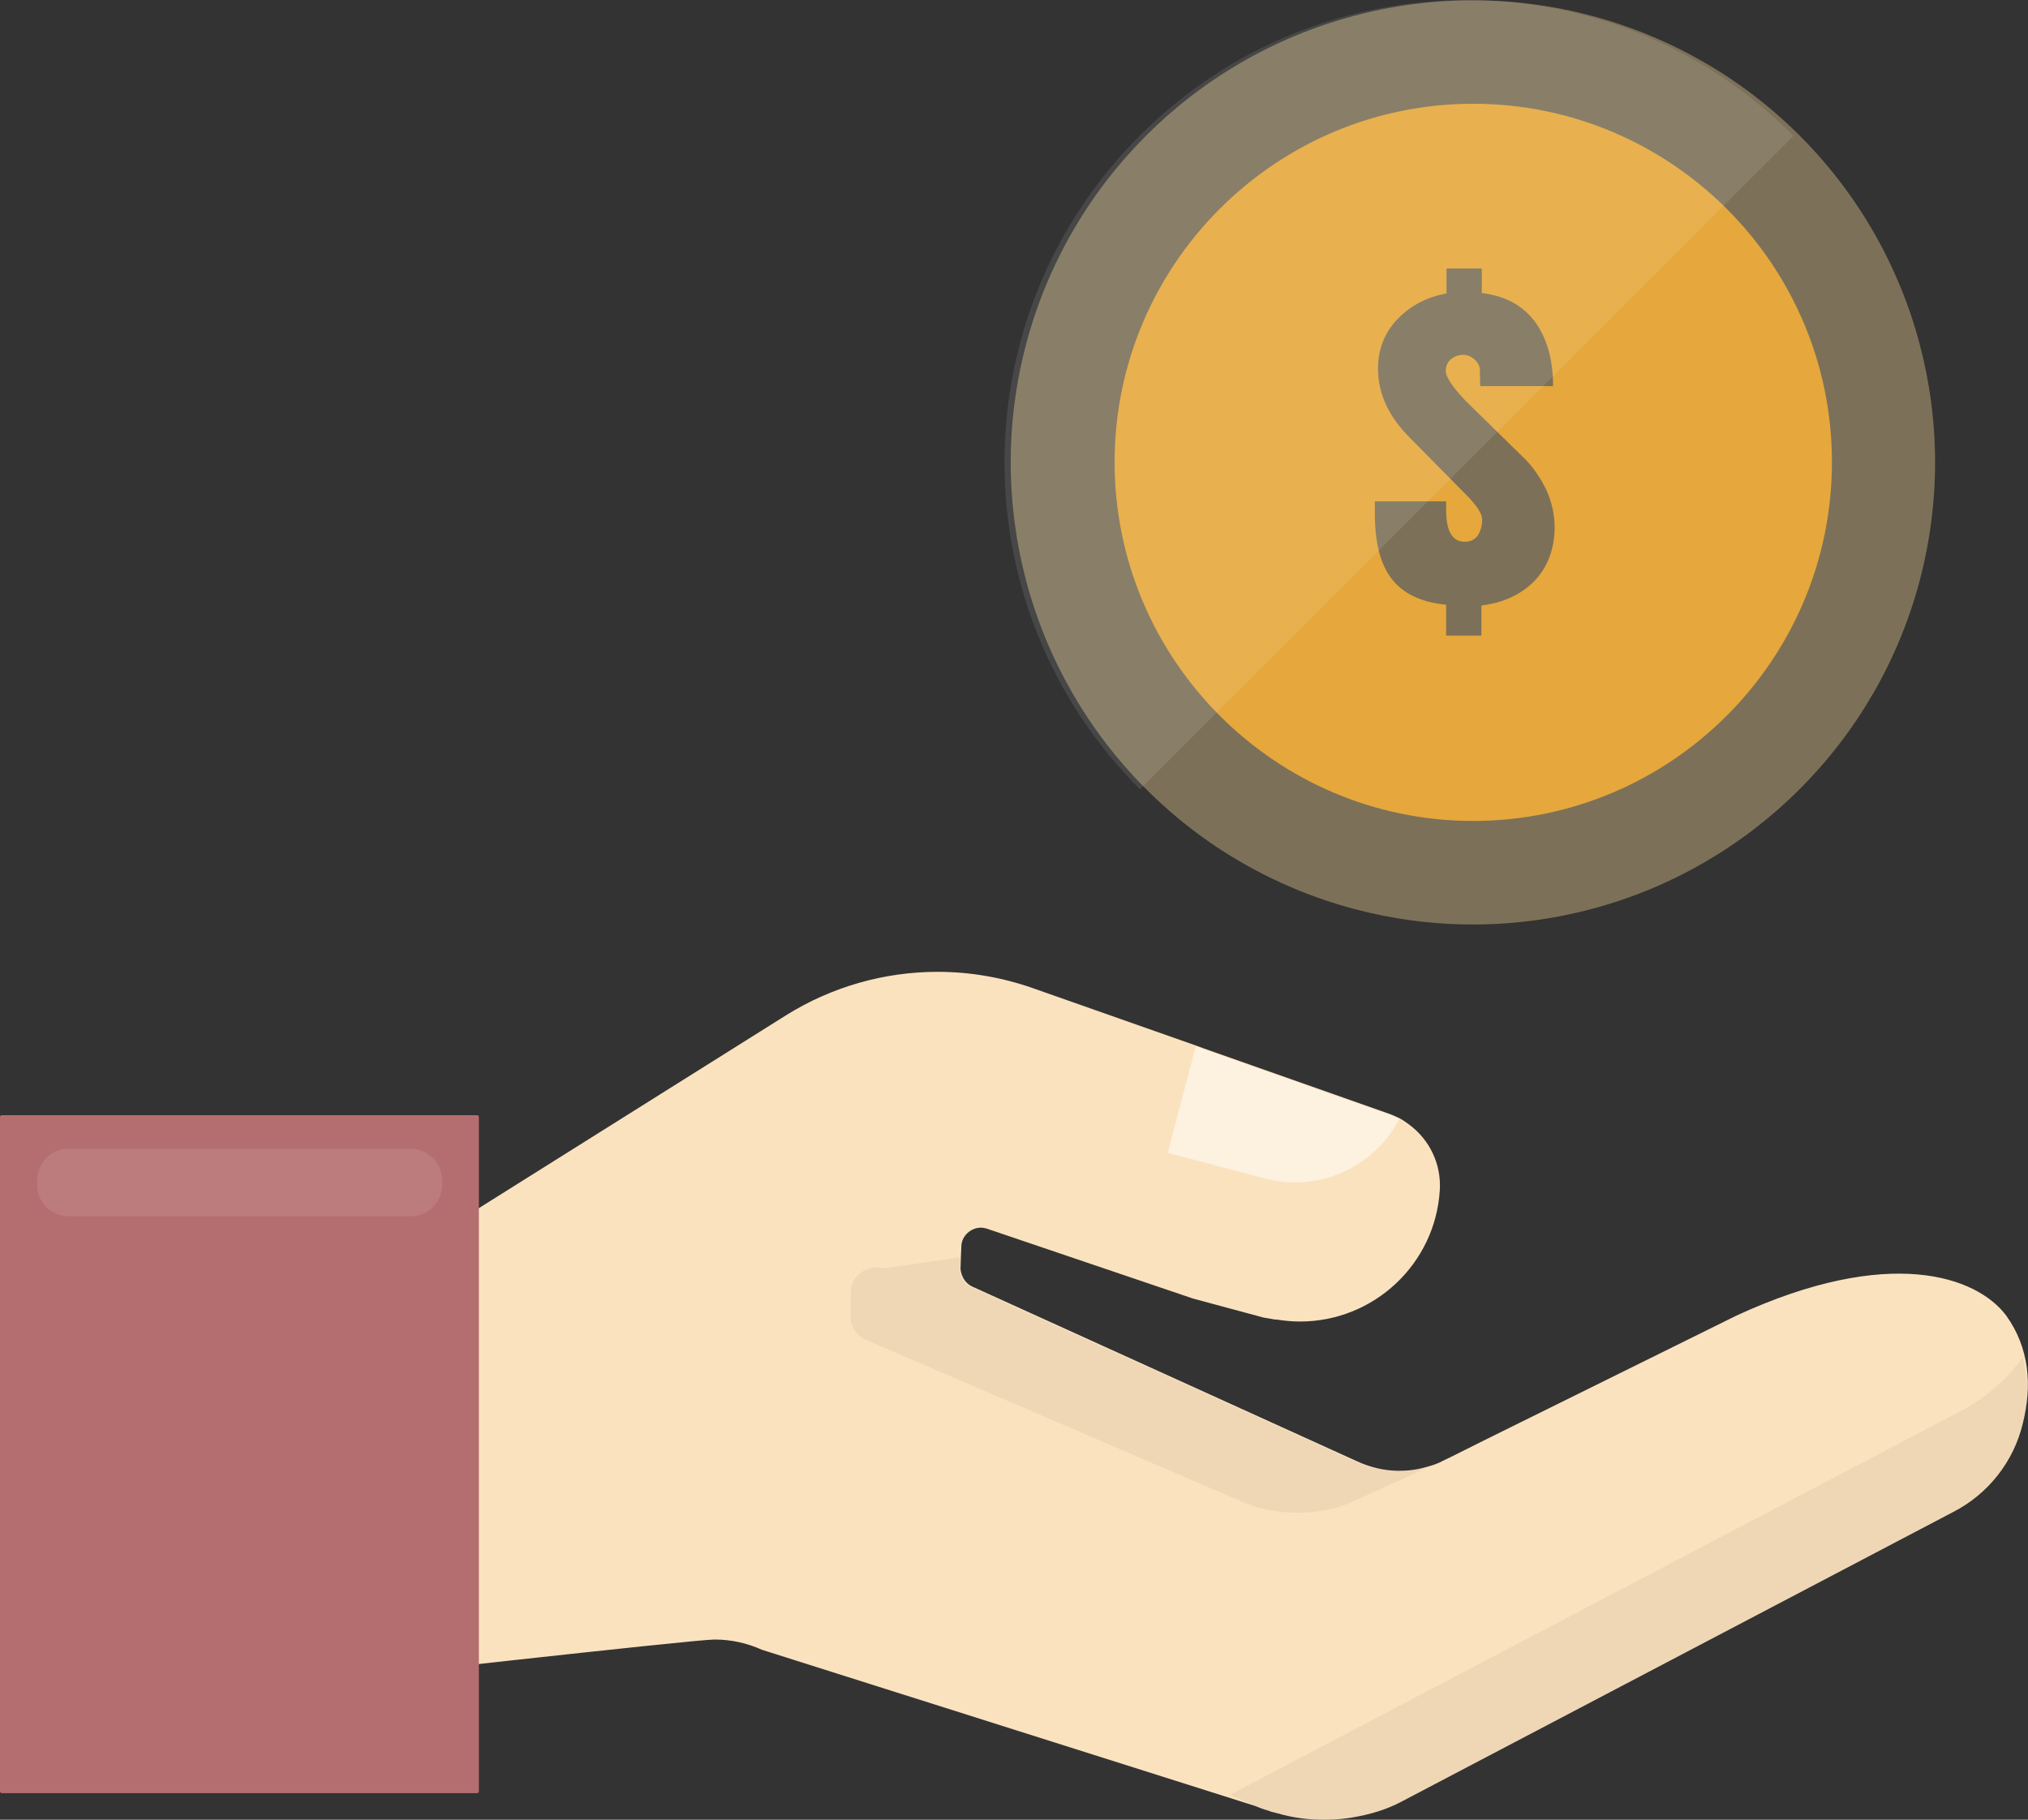
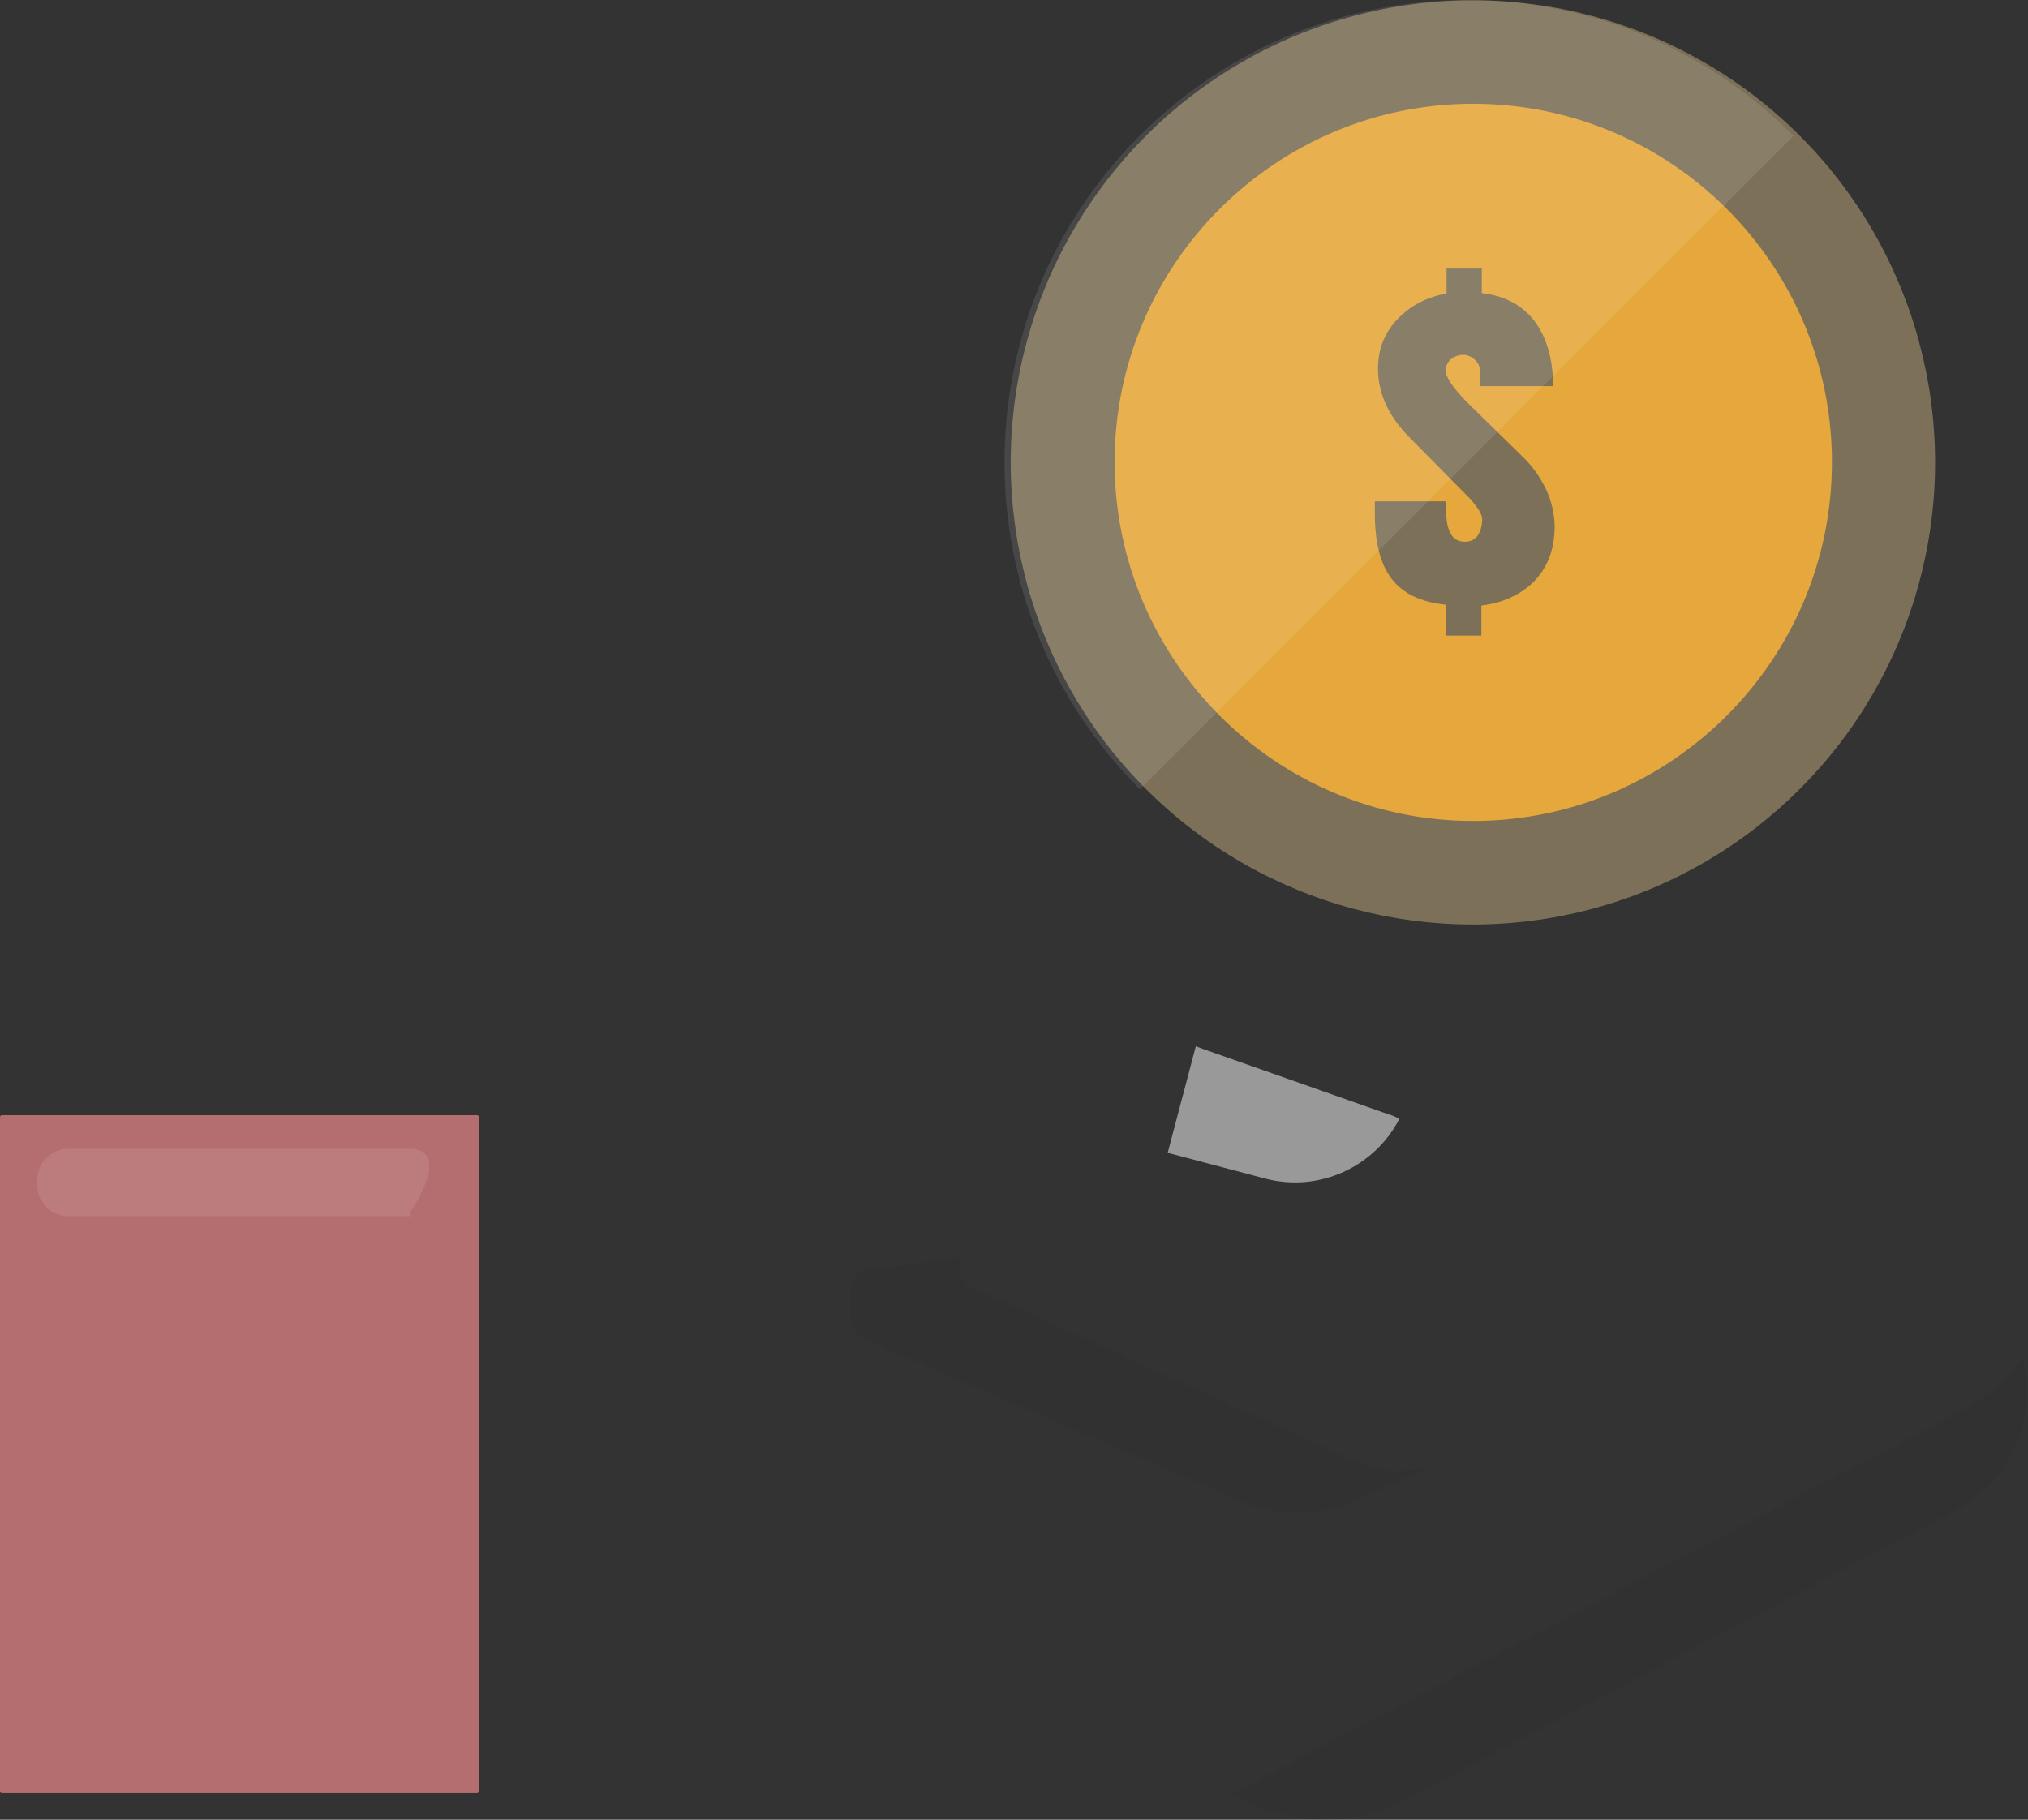
<svg xmlns="http://www.w3.org/2000/svg" version="1.1" id="_x35_" x="0px" y="0px" viewBox="0 0 512 459.5" style="enable-background:new 0 0 512 459.5;" xml:space="preserve">
  <rect x="0" y="0" width="512" height="459.5" fill="#333333" stroke="none" />
  <style type="text/css">
	.st0{fill:#7C7158;}
	.st1{fill:#E6A73C;}
	.st2{fill:#FBE2BF;}
	.st3{fill:#B56E6F;}
	.st4{opacity:0.5;fill:#FFFFFF;}
	.st5{opacity:0.1;fill:#FFFFFF;}
	.st6{opacity:5.000000e-02;fill:#040000;}
</style>
  <g>
    <ellipse transform="matrix(0.707 -0.707 0.707 0.707 26.416 297.186)" class="st0" cx="371.9" cy="116.7" rx="116.7" ry="116.7" />
    <path class="st1" d="M371.9,26.2c-49.9,0-90.5,40.6-90.5,90.5s40.6,90.6,90.5,90.6c49.9,0,90.6-40.6,90.6-90.6   S421.8,26.2,371.9,26.2z M387.3,146.8c-3.4,3.4-7.8,5.4-13.3,6.1v7.6h-8.9v-7.8c-6.4-0.6-11-2.9-13.8-6.6   c-2.9-3.8-4.2-9.3-4.2-16.6v-2.9h18v2.2c0,5.4,1.6,8,4.7,8c1.4,0,2.5-0.5,3.3-1.6c0.7-1.1,1.1-2.5,1.1-4.1c0-1.2-1.1-3-3.2-5.3   l-14.8-15c-5.5-5.4-8.3-11.3-8.3-17.7c0-5,1.7-9.2,5-12.6c3.3-3.4,7.4-5.5,12.3-6.4v-6.3h8.9v6.2c5.9,0.7,10.3,3.1,13.4,7.2   c3,4.1,4.6,9.5,4.6,16.3h-18.4l-0.1-4.3c-0.1-1-0.6-1.8-1.4-2.5c-0.8-0.7-1.8-1.1-2.8-1.1c-1.2,0-2.2,0.4-3.1,1.1   c-0.8,0.7-1.3,1.7-1.3,2.9c0,1.7,1.8,4.2,5.1,7.7l14.5,14.2c2.4,2.3,4.2,5,5.7,8c1.4,3,2.2,6.3,2.2,9.8   C392.4,138.8,390.7,143.3,387.3,146.8z" />
-     <path class="st2" d="M510.7,359.4c-2.3,9.7-8.8,17.9-17.6,22.4L353.7,455c-3.6,1.9-7.7,3.2-12.7,4l-0.7,0.1c-2.1,0.3-4,0.4-6.1,0.4   c-4,0-7.8-0.5-11.6-1.6c-0.5-0.1-1-0.3-1.6-0.4l-0.8-0.3c-1.1-0.3-2.2-0.7-3.4-1.2l-124.4-39.4c-3.8-1.7-7.8-2.6-12-2.6   c-5.2,0-98.3,10.5-98.3,10.5c-4,2.2-8.4,3.4-12.9,3.4c-9.7,0-18.6-5.3-23-14L72,363.7c-6.2-12-2.2-26.4,9.2-33.7l117.2-73.6   c11.5-7.2,24.8-11,38.3-11c8.2,0,16.3,1.4,24,4.1l41.2,14.5l1.9,0.7l46.8,16.5c0.9,0.3,1.9,0.8,2.8,1.2c0.9,0.5,1.6,1,2.4,1.6   c5.1,3.8,8.1,9.9,7.7,16.5c-1.1,18.6-16.6,33.2-35.3,33.2c-2,0-4-0.2-5.9-0.5h-0.4c-0.9-0.2-1.9-0.3-2.9-0.5l-17.8-4.8l-52.2-17.7   c-0.4-0.1-0.9-0.2-1.4-0.2c-2.3,0-4.9,1.9-4.9,4.9l-0.1,2.4l-0.1,2.9v0.3c0.2,1.8,1.2,3.5,2.8,4.3l97.1,44.1   c3.4,1.6,7.1,2.5,10.8,2.5c2.4,0,4.7-0.3,7-1c0.6-0.2,1.2-0.3,1.7-0.5l0.3-0.1c0.7-0.3,1.4-0.5,2-0.9l1.9-0.9l8.6-4.3l63.7-31.5   c38.6-17.8,60.7-9.9,68.1,0C512.3,340.3,513.1,349.7,510.7,359.4z" />
    <path class="st3" d="M120.4,452.8H0.5c-0.3,0-0.5-0.2-0.5-0.5V282.1c0-0.3,0.2-0.5,0.5-0.5h119.9c0.3,0,0.5,0.2,0.5,0.5v170.1   C121,452.5,120.7,452.8,120.4,452.8z" />
    <path class="st4" d="M353.3,282.5c-6.2,12.1-20.2,18.7-33.9,15.1l-24.6-6.5l7.1-26.9l1.9,0.7l46.8,16.5   C351.5,281.6,352.4,282.1,353.3,282.5z" />
    <g>
      <path class="st5" d="M287.8,34.2c-45.6,45.6-45.6,119.5,0,165.1l165-165C407.3-11.4,333.4-11.4,287.8,34.2z" />
-       <path class="st5" d="M103.7,290.1H17.3c-4.4,0-7.9,3.5-7.9,7.9v1.2c0,4.4,3.5,7.9,7.9,7.9h86.4c4.4,0,7.9-3.5,7.9-7.9v-1.2    C111.6,293.6,108,290.1,103.7,290.1z" />
+       <path class="st5" d="M103.7,290.1H17.3c-4.4,0-7.9,3.5-7.9,7.9v1.2c0,4.4,3.5,7.9,7.9,7.9h86.4v-1.2    C111.6,293.6,108,290.1,103.7,290.1z" />
    </g>
    <g>
      <path class="st6" d="M510.7,342.7c-4.1,5.8-9.6,10.4-15.9,13.7l-184.3,96.8l6.4,2.8c1.1,0.5,2.2,0.9,3.4,1.2l0.8,0.3    c0.6,0.2,1.1,0.3,1.6,0.4c3.8,1.1,7.7,1.6,11.6,1.6c2.1,0,4-0.1,6.1-0.4l0.7-0.1c5-0.8,9.1-2.1,12.7-4l139.5-73.3    c8.8-4.5,15.2-12.7,17.6-22.4C512.1,353.9,512,348.1,510.7,342.7z" />
      <path class="st6" d="M327.5,382c5.1,0,10.3-1,14.7-3.1l19.5-8.9c-0.5,0.2-1.1,0.3-1.7,0.5c-2.2,0.7-4.6,1-7,1    c-3.7,0-7.5-0.9-10.9-2.5L245.1,325c-1.6-0.8-2.7-2.5-2.8-4.3v-0.3l0.1-2.9c-10.8,1.6-19.1,2.7-19.1,2.7c-0.6-0.1-1.3-0.2-1.8-0.2    c-3.1,0-6.6,2.3-6.7,5.9l-0.1,6.6c0,2.4,1.4,4.6,3.8,5.8l94.6,40.7C317.6,381,322.6,382,327.5,382z" />
    </g>
  </g>
</svg>